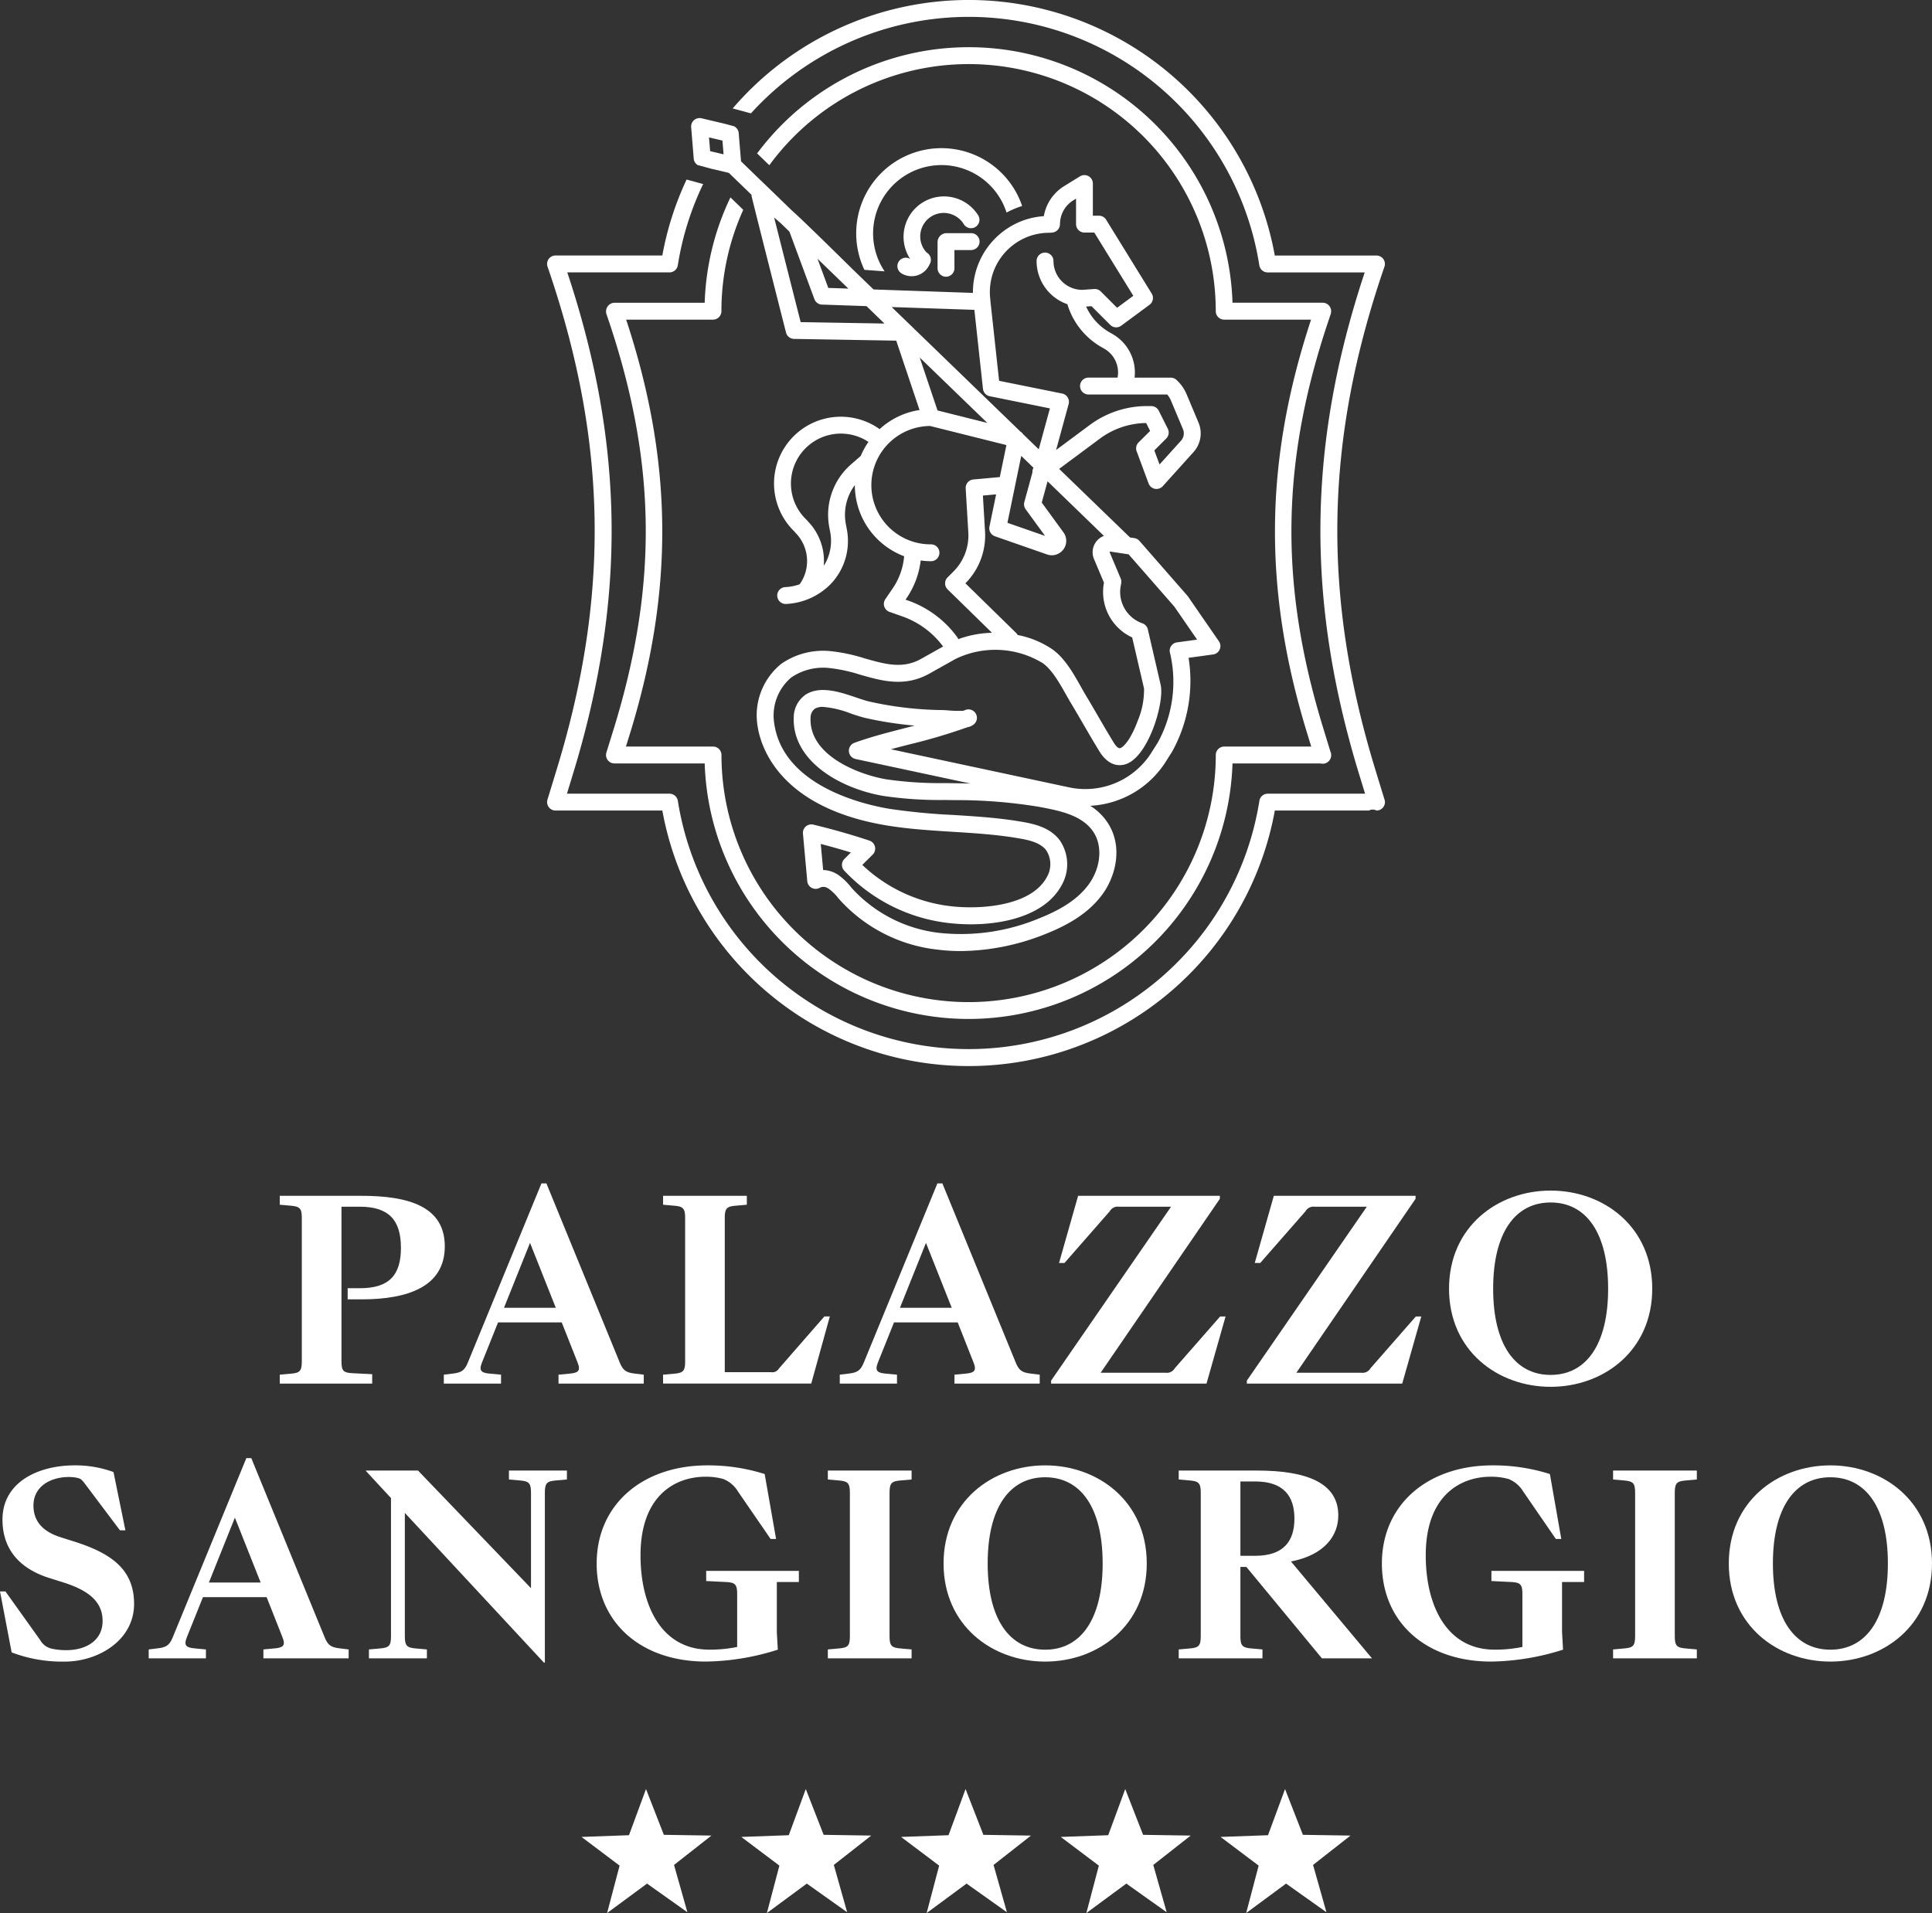
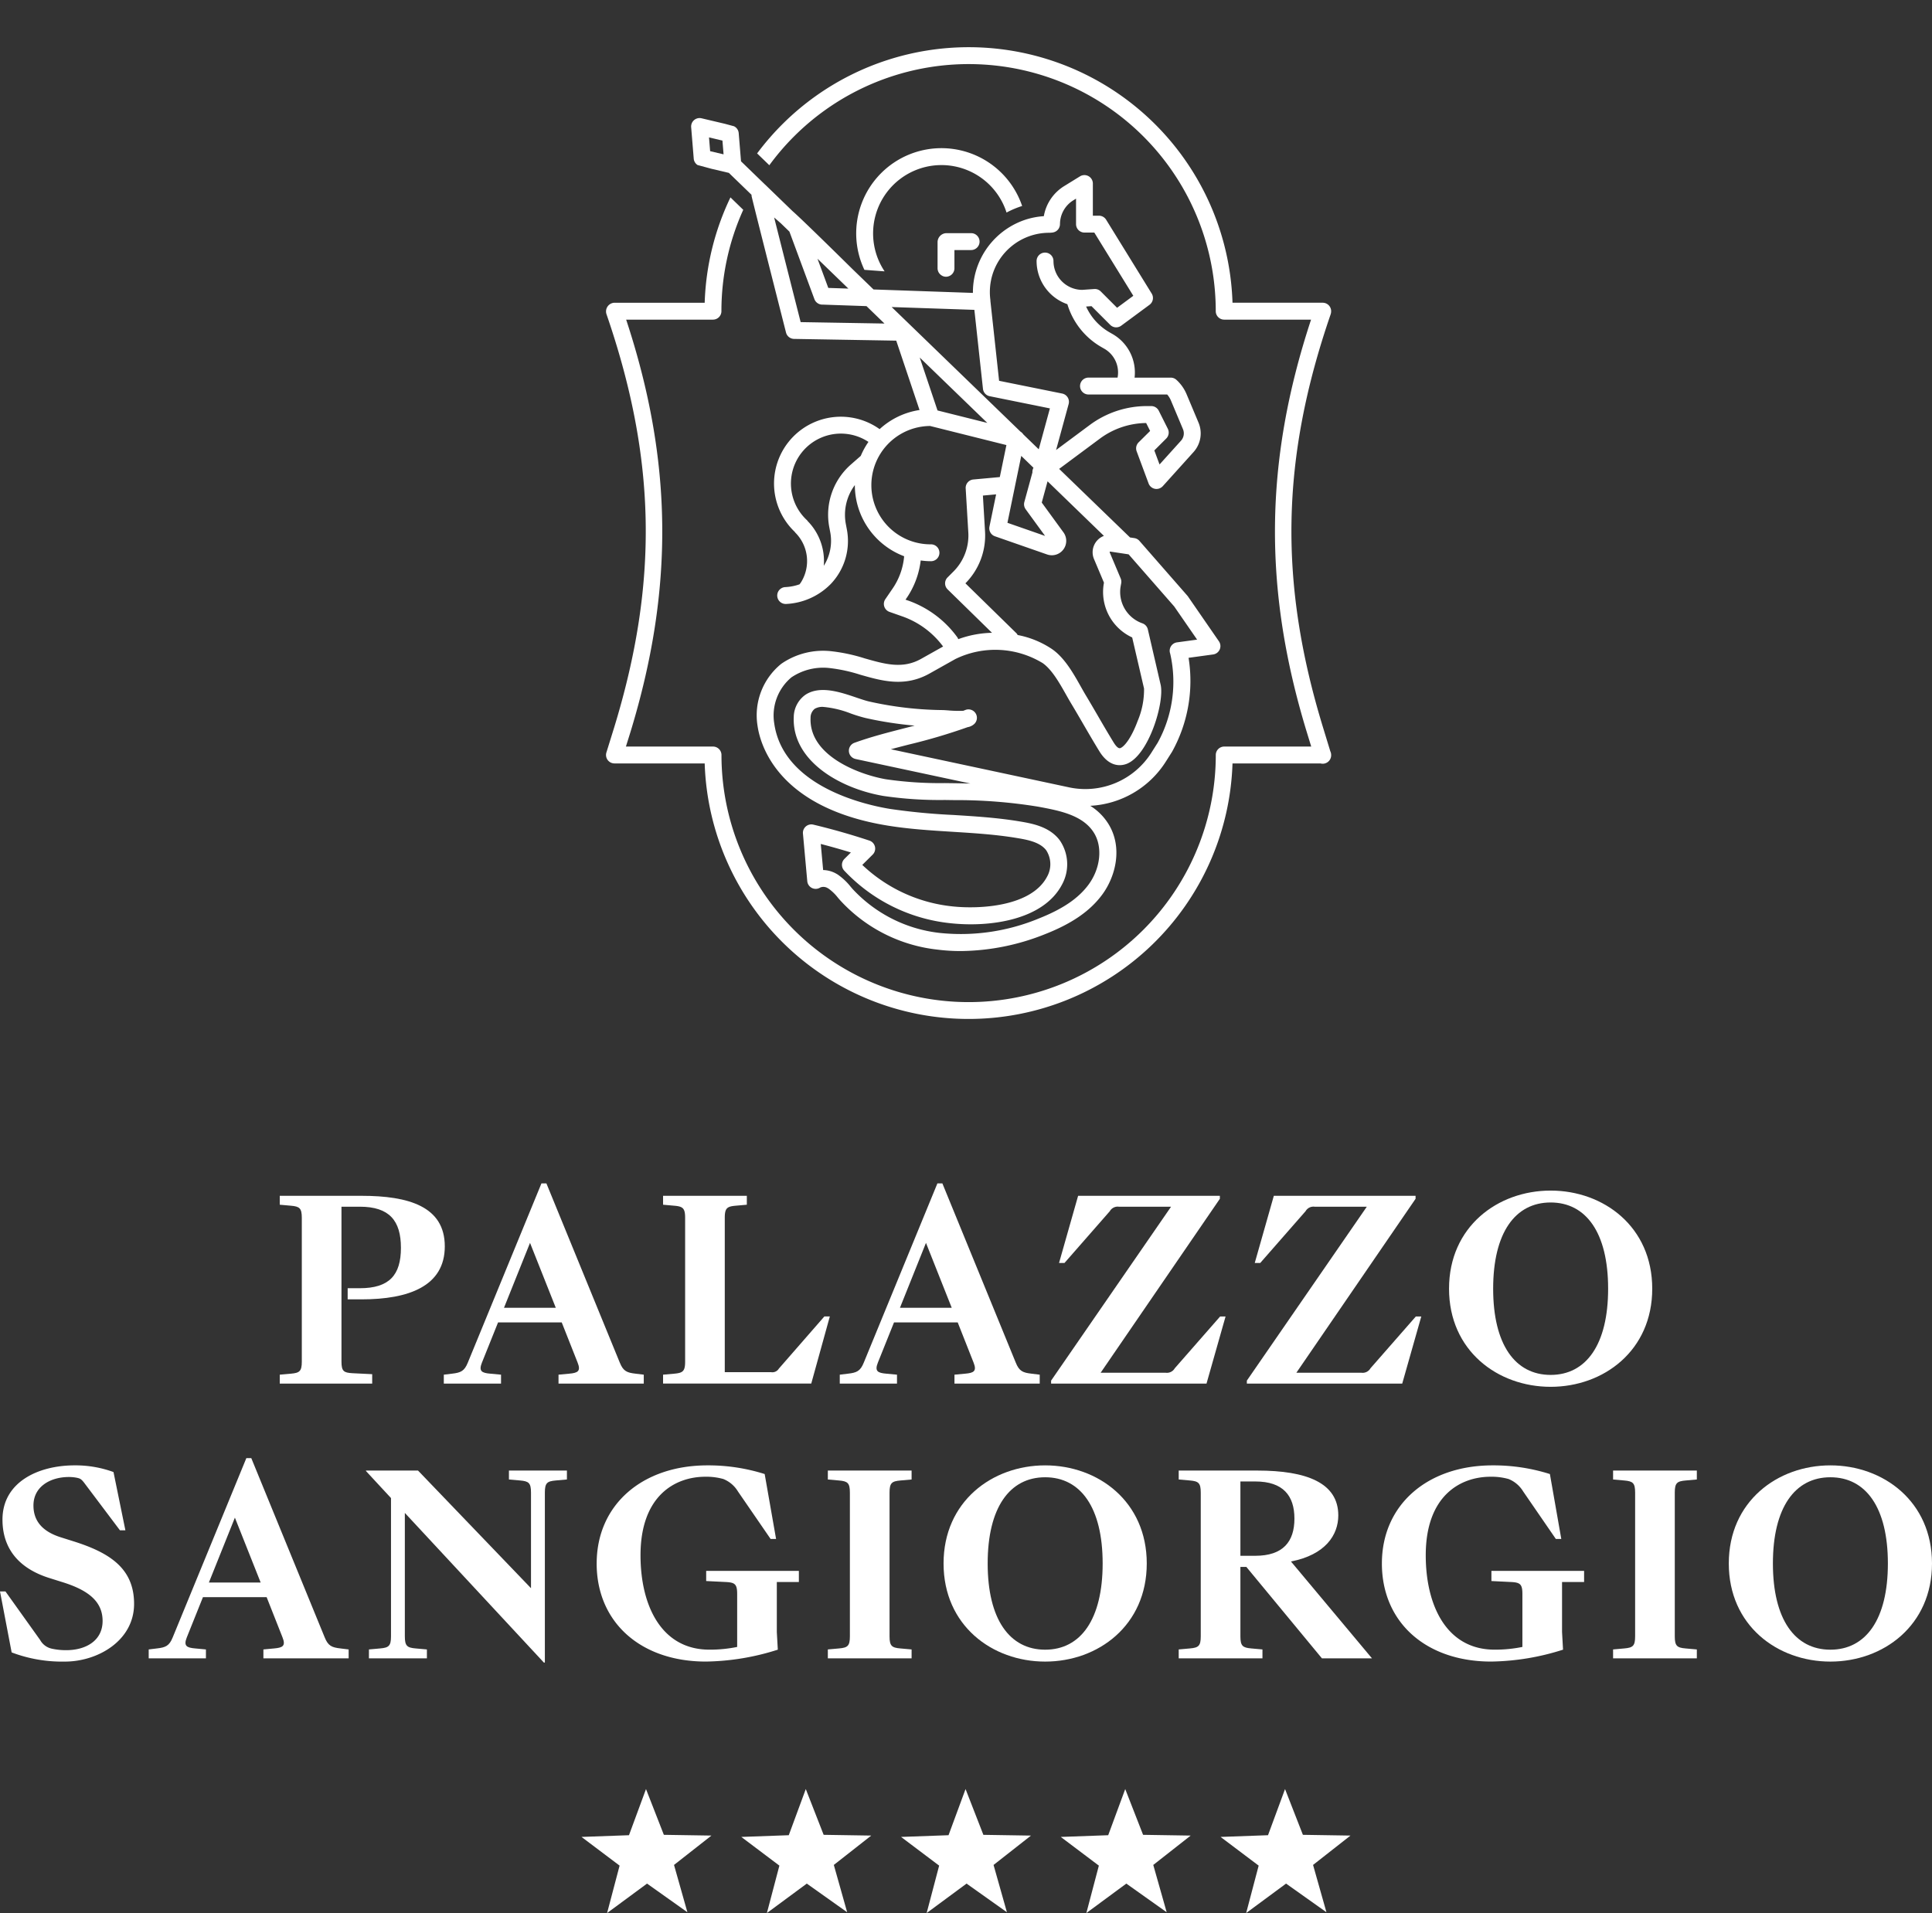
<svg xmlns="http://www.w3.org/2000/svg" width="256.592" height="254.135" viewBox="0 0 256.592 254.135">
  <rect x="0" y="0" width="256.592" height="254.135" fill="#333333" stroke="none" />
  <g id="g35930" transform="translate(-856.853 -345.84)">
    <g id="g5812" transform="translate(937.34 352.107)">
      <path id="path5814" d="M921.546,444.569a1.122,1.122,0,0,0,1.072,1.453H934.6a35.068,35.068,0,0,0,70.1,0h11.688a1.1,1.1,0,0,0,.62-.01,1.122,1.122,0,0,0,.794-1.08V444.9a1.1,1.1,0,0,0-.109-.482l-.984-3.219c-5.887-19.26-5.579-35.665,1.031-54.855a1.385,1.385,0,0,0,.061-.4,1.122,1.122,0,0,0-1.122-1.122H1004.7a35.049,35.049,0,0,0-63.144-19.828c.014.011.031.015.044.029l1.585,1.533a32.811,32.811,0,0,1,59.29,19.389,1.122,1.122,0,0,0,1.122,1.122h11.536c-6.209,18.83-6.374,35.793-.567,54.793l.589,1.922H1003.6a1.121,1.121,0,0,0-1.121,1.122,32.825,32.825,0,1,1-65.65,0,1.122,1.122,0,0,0-1.12-1.122H924.138l.6-1.922c5.807-19,5.643-35.965-.568-54.793H935.7a1.123,1.123,0,0,0,1.122-1.122,32.631,32.631,0,0,1,2.9-13.467l-1.7-1.65a34.828,34.828,0,0,0-3.422,13.995h-11.98a1.156,1.156,0,0,0-1.122,1.16,1.1,1.1,0,0,0,.061.365c6.609,19.189,6.918,35.595,1.033,54.852Z" transform="translate(-921.496 -350.873)" fill="#fff" />
    </g>
    <g id="g35868" transform="translate(856.853 345.84)">
      <g id="g35817" transform="translate(37.155 157.209)">
        <g id="g5720" transform="translate(0 1.646)">
          <path id="path5722" d="M886.694,497.185l1.481-.132c1.152-.1,1.448-.329,1.448-1.612V476.352c0-1.284-.3-1.514-1.448-1.612l-1.481-.132v-1.184h10.86c6.254,0,11.059,1.414,11.059,6.714s-4.8,7.042-11.059,7.042h-1.841V485.7h1.612c3.916,0,5.462-1.744,5.462-5.365s-1.546-5.464-5.462-5.464h-2.435v20.57c0,1.284.3,1.482,1.447,1.548l2.633.131v1.251H886.694Z" transform="translate(-886.694 -473.424)" fill="#fff" />
        </g>
        <g id="g5724" transform="translate(21.784)">
          <path id="path5726" d="M912.187,488.623h6.879L915.644,480Zm17.477,8.754,1.086.132v1.185H919.429v-1.185l1.414-.132c1.152-.1,1.58-.329,1.119-1.48l-2.107-5.332H911.4l-2.139,5.332c-.461,1.152-.034,1.382,1.119,1.48l1.414.132v1.185h-7.6v-1.185l1.087-.132c1.15-.131,1.645-.329,2.106-1.48l9.775-23.8h.657l9.743,23.8c.461,1.152.954,1.35,2.107,1.48" transform="translate(-904.19 -472.102)" fill="#fff" />
        </g>
        <g id="g5728" transform="translate(50.908 1.646)">
          <path id="path5730" d="M927.581,497.185l1.482-.132c1.152-.1,1.448-.329,1.448-1.612V476.352c0-1.284-.3-1.514-1.448-1.612l-1.482-.132v-1.184h11.125v1.184l-1.482.132c-1.153.1-1.448.329-1.448,1.612v20.5h6.154a1,1,0,0,0,1.021-.462l6.055-6.944h.724l-2.469,8.92H927.581Z" transform="translate(-927.581 -473.424)" fill="#fff" />
        </g>
        <g id="g5732" transform="translate(74.372)">
          <path id="path5734" d="M954.423,488.623H961.3L957.879,480Zm17.476,8.754,1.087.132v1.185H961.664v-1.185l1.416-.132c1.152-.1,1.579-.329,1.118-1.48l-2.105-5.332h-8.459l-2.139,5.332c-.461,1.152-.032,1.382,1.119,1.48l1.416.132v1.185h-7.6v-1.185l1.086-.132c1.152-.131,1.646-.329,2.107-1.48l9.774-23.8h.659l9.743,23.8c.459,1.152.953,1.35,2.105,1.48" transform="translate(-946.426 -472.102)" fill="#fff" />
        </g>
        <g id="g5736" transform="translate(102.443 1.645)">
          <path id="path5738" d="M968.971,497.975l15.93-23.1h-6.913a1.2,1.2,0,0,0-1.218.593l-6.021,6.878h-.724l2.534-8.92h18.826v.395l-15.831,23.105h8.624a1.2,1.2,0,0,0,1.218-.593l6.023-6.878h.723l-2.532,8.919H968.971Z" transform="translate(-968.971 -473.423)" fill="#fff" />
        </g>
        <g id="g5740" transform="translate(128.441 1.645)">
          <path id="path5742" d="M989.851,497.975l15.93-23.1h-6.913a1.2,1.2,0,0,0-1.218.593l-6.021,6.878H990.9l2.534-8.92h18.826v.395l-15.831,23.105h8.624a1.2,1.2,0,0,0,1.219-.593l6.021-6.878h.724l-2.532,8.919H989.851Z" transform="translate(-989.851 -473.423)" fill="#fff" />
        </g>
        <g id="g5744" transform="translate(155.294 0.954)">
          <path id="path5746" d="M1032.547,485.9c0-7.438-2.928-11.454-7.635-11.454s-7.635,4.015-7.635,11.454,2.929,11.452,7.635,11.452,7.635-4.014,7.635-11.452m-21.129,0c0-8.228,6.45-13.034,13.494-13.034s13.494,4.806,13.494,13.034-6.452,13.034-13.494,13.034-13.494-4.806-13.494-13.034" transform="translate(-1011.418 -472.868)" fill="#fff" />
        </g>
      </g>
      <g id="g35801" transform="translate(0 193.708)">
        <g id="g5748" transform="translate(0 0.955)">
          <path id="path5750" d="M858.4,527.031l-1.546-8.1h.723l4.607,6.451a2.329,2.329,0,0,0,1.548,1.153,8.783,8.783,0,0,0,1.91.2c2.6,0,4.837-1.25,4.837-3.883,0-2.534-1.81-4.048-5.266-5.135l-1.778-.559c-4.114-1.284-6.253-3.95-6.253-7.768,0-5,4.772-7.207,9.577-7.207a14.722,14.722,0,0,1,5.168.888l1.579,7.736h-.725l-4.607-6.122c-.527-.725-.692-.757-1.119-.855a5.43,5.43,0,0,0-1.053-.1c-2.435,0-4.706,1.251-4.706,3.785,0,1.81.921,3.358,3.588,4.212l1.777.56c4.773,1.514,8,3.587,8,8.294,0,4.9-4.838,7.669-9.183,7.669a18.871,18.871,0,0,1-7.076-1.218" transform="translate(-856.853 -502.183)" fill="#fff" />
        </g>
        <g id="g5752" transform="translate(19.745)">
          <path id="path5754" d="M880.708,517.938h6.878l-3.423-8.622Zm17.476,8.754,1.086.132v1.184H887.949v-1.184l1.416-.132c1.152-.1,1.579-.329,1.118-1.48l-2.105-5.332h-8.459l-2.139,5.332c-.461,1.152-.032,1.382,1.119,1.48l1.416.132v1.184h-7.6v-1.184l1.086-.132c1.152-.132,1.646-.329,2.107-1.48l9.774-23.8h.658l9.744,23.8c.46,1.152.954,1.348,2.105,1.48" transform="translate(-872.711 -501.416)" fill="#fff" />
        </g>
        <g id="g5756" transform="translate(48.605 1.646)">
          <path id="path5758" d="M896.286,526.5l1.479-.132c1.153-.1,1.449-.329,1.449-1.612V506.391L895.89,502.8v-.066H902.8l15.008,15.633v-12.7c0-1.284-.3-1.515-1.448-1.612l-1.482-.132v-1.185h7.7v1.185l-1.481.132c-1.152.1-1.448.329-1.448,1.612v22.576h-.132l-18.464-19.878v16.391c0,1.284.3,1.514,1.448,1.612l1.482.132v1.184h-7.7Z" transform="translate(-895.89 -502.738)" fill="#fff" />
        </g>
        <g id="g5760" transform="translate(79.243 0.955)">
          <path id="path5762" d="M920.5,515.216c0-7.8,6.056-13.032,14.712-13.032a24.8,24.8,0,0,1,7.6,1.152l1.514,8.624H943.6l-4.344-6.32a4,4,0,0,0-1.941-1.646,8.392,8.392,0,0,0-2.371-.3c-4.081,0-8.622,2.566-8.622,10.433,0,6.681,2.764,12.539,9.149,12.539a18.11,18.11,0,0,0,3.687-.362v-7.042c0-1.284-.3-1.514-1.448-1.58l-2.667-.132V516.2h12.309v1.482h-2.928v6.648l.132,2.337a32.67,32.67,0,0,1-9.545,1.58c-8.688,0-14.514-5.232-14.514-13.034" transform="translate(-920.497 -502.183)" fill="#fff" />
        </g>
        <g id="g5764" transform="translate(109.947 1.646)">
          <path id="path5766" d="M945.157,526.5l1.48-.132c1.152-.1,1.448-.329,1.448-1.612V505.668c0-1.284-.3-1.515-1.448-1.612l-1.48-.132v-1.185h11.124v1.185l-1.482.132c-1.152.1-1.447.329-1.447,1.612v19.089c0,1.284.295,1.514,1.447,1.612l1.482.132v1.184H945.157Z" transform="translate(-945.157 -502.738)" fill="#fff" />
        </g>
        <g id="g5768" transform="translate(125.316 0.955)">
          <path id="path5770" d="M978.629,515.216c0-7.438-2.93-11.452-7.636-11.452s-7.635,4.014-7.635,11.452,2.928,11.454,7.635,11.454,7.636-4.015,7.636-11.454m-21.129,0c0-8.228,6.451-13.032,13.493-13.032s13.494,4.8,13.494,13.032-6.45,13.034-13.494,13.034-13.493-4.8-13.493-13.034" transform="translate(-957.5 -502.183)" fill="#fff" />
        </g>
        <g id="g5772" transform="translate(156.546 1.646)">
          <path id="path5774" d="M992.752,514.06c3.688,0,5.2-1.876,5.2-4.937s-1.513-4.937-5.2-4.937h-1.975v9.874ZM982.583,526.5l1.48-.132c1.152-.1,1.448-.33,1.448-1.612v-19.09c0-1.282-.3-1.514-1.448-1.612l-1.48-.131v-1.185h10.434c6.582,0,10.761,1.646,10.761,5.957,0,2.6-1.712,5.233-6.286,6.122l10.761,12.868h-6.648L991.568,515.54h-.791v9.216c0,1.283.3,1.514,1.449,1.612l1.48.132v1.184H982.583Z" transform="translate(-982.583 -502.738)" fill="#fff" />
        </g>
        <g id="g5776" transform="translate(183.532 0.955)">
          <path id="path5778" d="M1004.256,515.216c0-7.8,6.055-13.032,14.712-13.032a24.8,24.8,0,0,1,7.6,1.152l1.513,8.624h-.723l-4.345-6.32a4,4,0,0,0-1.94-1.646,8.406,8.406,0,0,0-2.371-.3c-4.081,0-8.622,2.566-8.622,10.433,0,6.681,2.764,12.539,9.148,12.539a18.131,18.131,0,0,0,3.688-.362v-7.042c0-1.284-.3-1.514-1.449-1.58l-2.666-.132V516.2h12.309v1.482h-2.928v6.648l.131,2.337a32.66,32.66,0,0,1-9.544,1.58c-8.688,0-14.514-5.232-14.514-13.034" transform="translate(-1004.256 -502.183)" fill="#fff" />
        </g>
        <g id="g5780" transform="translate(214.236 1.646)">
          <path id="path5782" d="M1028.916,526.5l1.479-.132c1.153-.1,1.449-.329,1.449-1.612V505.668c0-1.284-.3-1.515-1.449-1.612l-1.479-.132v-1.185h11.124v1.185l-1.482.132c-1.152.1-1.448.329-1.448,1.612v19.089c0,1.284.3,1.514,1.448,1.612l1.482.132v1.184h-11.124Z" transform="translate(-1028.916 -502.738)" fill="#fff" />
        </g>
        <g id="g5784" transform="translate(229.604 0.955)">
          <path id="path5786" d="M1062.388,515.216c0-7.438-2.93-11.452-7.636-11.452s-7.635,4.014-7.635,11.452,2.93,11.454,7.635,11.454,7.636-4.015,7.636-11.454m-21.129,0c0-8.228,6.45-13.032,13.493-13.032s13.495,4.8,13.495,13.032-6.451,13.034-13.495,13.034-13.493-4.8-13.493-13.034" transform="translate(-1041.259 -502.183)" fill="#fff" />
        </g>
      </g>
      <g id="g35779" transform="translate(77.231 237.665)">
        <g id="g5788" transform="translate(84.872)">
          <path id="path5790" d="M1001.109,553.082l-5.361-3.805-5.3,3.913,1.66-6.3-5.058-3.812,6.3-.228,2.261-6.13,2.372,6.079,6.321.1-4.971,3.9Z" transform="translate(-987.046 -536.72)" fill="#fff" />
        </g>
        <g id="g5792" transform="translate(63.655)">
          <path id="path5794" d="M984.067,553.082l-5.359-3.805L973.4,553.19l1.66-6.3-5.058-3.812,6.3-.228,2.261-6.13,2.371,6.079,6.323.1-4.97,3.9Z" transform="translate(-970.005 -536.72)" fill="#fff" />
        </g>
        <g id="g5796" transform="translate(42.436)">
          <path id="path5798" d="M967.026,553.082l-5.36-3.805-5.3,3.913,1.66-6.3-5.059-3.812,6.305-.228,2.261-6.13L963.9,542.8l6.323.1-4.972,3.9Z" transform="translate(-952.963 -536.72)" fill="#fff" />
        </g>
        <g id="g5800" transform="translate(21.218)">
          <path id="path5802" d="M949.985,553.082l-5.36-3.805-5.3,3.913,1.66-6.3-5.059-3.812,6.305-.228,2.26-6.13,2.372,6.079,6.321.1-4.97,3.9Z" transform="translate(-935.922 -536.72)" fill="#fff" />
        </g>
        <g id="g5804">
          <path id="path5806" d="M932.944,553.082l-5.36-3.805-5.305,3.913,1.661-6.3-5.059-3.812,6.305-.228,2.26-6.13,2.372,6.079,6.321.1-4.971,3.9Z" transform="translate(-918.881 -536.72)" fill="#fff" />
        </g>
      </g>
      <g id="g5816" transform="translate(72.66)">
-         <path id="path5818" d="M1026.432,452.073l-1.251-4.091c-7.068-23.125-6.686-43.7,1.239-66.709a1.121,1.121,0,0,0-1.061-1.487h-13.5a41.313,41.313,0,0,0-72-19.542l2.424.655a39.061,39.061,0,0,1,67.519,20.183,1.119,1.119,0,0,0,1.107.946H1023.8c-7.6,22.89-7.823,43.5-.761,66.608l.809,2.642h-12.929a1.121,1.121,0,0,0-1.107.947,39.1,39.1,0,0,1-77.236,0,1.123,1.123,0,0,0-1.108-.949H917.847l.807-2.642c7.065-23.109,6.842-43.719-.76-66.608h13.57a1.121,1.121,0,0,0,1.107-.946,38.744,38.744,0,0,1,3.367-10.789l-2.2-.6a40.932,40.932,0,0,0-3.224,10.088H916.332a1.121,1.121,0,0,0-1.061,1.487c7.926,23.008,8.307,43.582,1.239,66.709l-1.251,4.091a1.123,1.123,0,0,0,1.073,1.449h14.185a41.34,41.34,0,0,0,81.346,0h12.5a1.042,1.042,0,0,1,1,0,1.12,1.12,0,0,0,1.074-1.449" transform="translate(-915.21 -345.84)" fill="#fff" />
-       </g>
+         </g>
    </g>
    <g id="g5820" transform="translate(970.57 365.535)">
      <path id="path5822" d="M968.148,370.2a11.972,11.972,0,0,1,2.072-.874,11.32,11.32,0,1,0-20.95,8.484l2.683.2a9.078,9.078,0,1,1,16.195-7.813" transform="translate(-948.185 -361.658)" fill="#fff" />
    </g>
    <g id="g5824" transform="translate(981.371 376.813)">
      <path id="path5826" d="M957.457,376.37a1.109,1.109,0,0,0,.524.136,1.1,1.1,0,0,0,.372-.068,1.119,1.119,0,0,0,.748-1.053V372.96h2.216a1.122,1.122,0,0,0,0-2.244h-3.256a1.2,1.2,0,0,0-1.2,1.2v3.466a1.117,1.117,0,0,0,.6.986" transform="translate(-956.859 -370.716)" fill="#fff" />
    </g>
    <g id="g5828" transform="translate(976.025 371.884)">
-       <path id="path5830" d="M958.231,369.038a3.146,3.146,0,0,1,3.179,1.474,1.122,1.122,0,0,0,1.92-1.16,5.367,5.367,0,1,0-9.133,5.64c.026.042.06.08.089.121h-.006a1.118,1.118,0,0,0-1.3,1.812,1.234,1.234,0,0,0,.117.091,2.6,2.6,0,0,0,2.047.3,2.554,2.554,0,0,0,.494-.192,2.592,2.592,0,0,0,1.121-1.107l.141-.27a1.117,1.117,0,0,0-.426-1.48,3.051,3.051,0,0,1-.376-.474,3.121,3.121,0,0,1,2.138-4.754" transform="translate(-952.566 -366.757)" fill="#fff" />
-     </g>
+       </g>
    <g id="g5832" transform="translate(948.653 361.528)">
      <path id="path5834" d="M934.731,361.427l.149,1.827-1.784-.421-.149-1.827Zm7.813,11.044,1.082,1.048,3.318,8.967a1.122,1.122,0,0,0,1.013.731l.121,0,5.784.2,1.342,1.3,1.047,1.013-11.133-.189c-1.159-4.562-2.626-10.343-3.52-13.9.329.286.648.564.945.822m6.462,6.254,2.45,2.371L948.788,381l-.6-1.629-.833-2.25Zm17.424,5.135,1.761.061.185,1.7.01.092.946,8.7a1.12,1.12,0,0,0,.891.979l8,1.619-1.484,5.435-2.053-1.986a1.122,1.122,0,0,0-.372-.361L958.7,384.984l-1.494-1.444Zm3.992-3.966a7.886,7.886,0,0,1,7.7-6.212c.03,0,.061,0,.092,0l.318-.026c.022,0,.045-.01.067-.014a1.054,1.054,0,0,0,.109-.02c.037-.01.072-.021.107-.034s.066-.025.1-.04a1.073,1.073,0,0,0,.1-.054.79.79,0,0,0,.086-.057.938.938,0,0,0,.086-.07c.026-.024.051-.047.075-.073s.048-.055.07-.083.042-.057.061-.087.035-.064.051-.1a.842.842,0,0,0,.044-.1c.014-.036.022-.071.034-.108s.016-.069.022-.1.01-.078.012-.118c0-.021.006-.042.006-.065a3.728,3.728,0,0,1,1.763-3.159l.369-.227v3.385a1.121,1.121,0,0,0,1.12,1.122h1.306l5.18,8.4-2.155,1.592-2.165-2.168a1.107,1.107,0,0,0-.872-.325l-1.617.113a3.834,3.834,0,0,1-3.793-3.83,1.122,1.122,0,0,0-2.244,0,6.079,6.079,0,0,0,4.089,5.734,9.816,9.816,0,0,0,4.5,5.683l.413.237a3.628,3.628,0,0,1,1.753,3.831h-3.861a1.122,1.122,0,0,0,0,2.244H993.8a3.067,3.067,0,0,1,.5.812l1.594,3.794a1.451,1.451,0,0,1-.259,1.529l-2.853,3.161-.692-1.866,1.581-1.58a1.123,1.123,0,0,0,.209-1.3l-1.2-2.393a1.117,1.117,0,0,0-1-.619h-.6a12.735,12.735,0,0,0-7.547,2.5l-4.49,3.336,1.666-6.1a1.122,1.122,0,0,0-.859-1.4l-8.376-1.693-.828-7.618-.039-.346-.291-2.677h0a.9.9,0,0,0,0-.1,8.117,8.117,0,0,1-.07-1.055,7.874,7.874,0,0,1,.18-1.662M975,410.4l2.581,3.544-5-1.743.959-4.645.066-.327.809-3.915,1.626,1.576a1.129,1.129,0,0,0-.141.621l-1.074,3.933a1.123,1.123,0,0,0,.176.956m10.393,3.539a2.327,2.327,0,0,0-1.315,3.083l1.32,3.131-.006.037a6.649,6.649,0,0,0,3.755,7.242c1.517,6.539,1.574,6.783,1.574,6.783h0a10.611,10.611,0,0,1-.844,4.3c-.8,2.176-1.723,3.382-2.286,3.611-.3.123-.661-.347-.916-.761-.712-1.162-1.4-2.338-2.081-3.517-.533-.916-1.066-1.833-1.612-2.742-.218-.364-.438-.756-.666-1.162-1-1.776-2.139-3.789-3.779-4.941a12.273,12.273,0,0,0-4.6-1.894,1.076,1.076,0,0,0-.159-.233L967,420.24a9.013,9.013,0,0,0,2.606-6.893l-.284-4.763,1.756-.161-.885,4.284a1.123,1.123,0,0,0,.73,1.286l6.925,2.414a1.913,1.913,0,0,0,2.176-2.932l-2.885-3.962.772-2.824Zm-32.988,29.64,15.262,3.262c-.741-.02-1.464-.034-2.165-.045l-1.225-.016a49.641,49.641,0,0,1-7.844-.51c-3.554-.62-10.219-3.123-10-8.158a1.5,1.5,0,0,1,.549-1.2,2.031,2.031,0,0,1,1.092-.257,13.186,13.186,0,0,1,3.712.883,19.985,19.985,0,0,0,1.941.593,48.869,48.869,0,0,0,6.53,1.012l-1.317.34c-2.315.594-4.5,1.155-6.677,1.942a1.121,1.121,0,0,0,.147,2.152m33.752-27.517a.074.074,0,0,1,.082-.034l2.431.366,6.054,6.922,3.041,4.406-2.672.365a1.122,1.122,0,0,0-.926,1.422l.022.075a16.782,16.782,0,0,1-1.66,11.836l-.855,1.351a10.382,10.382,0,0,1-10.872,4.585l-23.714-5.07c.788-.213,1.589-.418,2.407-.628a76.373,76.373,0,0,0,7.794-2.307,1.7,1.7,0,0,0,.913-.457,1.121,1.121,0,0,0-1.2-1.831l-.3.115a16.012,16.012,0,0,1-2.046-.057c-.309-.022-.561-.039-.706-.04-.949-.01-1.911-.05-2.856-.118a46.648,46.648,0,0,1-6.871-1.016c-.469-.106-1.073-.311-1.714-.528-2.135-.725-4.8-1.629-6.731-.393a3.682,3.682,0,0,0-1.583,2.993c-.243,5.725,5.976,9.435,11.86,10.463a51.2,51.2,0,0,0,8.2.543l1.218.017a67.536,67.536,0,0,1,11.183.873c2.788.518,5.947,1.1,7.416,3.485,1.164,1.889.866,4.714-.726,6.87-1.336,1.81-3.418,3.232-6.553,4.476a27.034,27.034,0,0,1-13.208,1.941,18.575,18.575,0,0,1-11.57-5.832l-.26-.3a7.992,7.992,0,0,0-1.728-1.63c-.091-.057-.184-.11-.279-.161h0a3.684,3.684,0,0,0-1.65-.432l-.315-3.464c1.34.345,2.674.723,4,1.131l-.855.849a1.121,1.121,0,0,0-.039,1.551,22.542,22.542,0,0,0,14.139,7c5.263.563,12.284-.432,14.768-5.091a5.621,5.621,0,0,0-.291-5.952c-1.4-1.845-3.763-2.23-5.487-2.513-2.87-.468-5.795-.65-8.623-.827a84.562,84.562,0,0,1-8.428-.806c-3.3-.542-14.164-2.961-15.363-11.35a6.607,6.607,0,0,1,2.284-6.127,7.544,7.544,0,0,1,5.185-1.219,21.15,21.15,0,0,1,3.931.864c2.916.834,5.929,1.7,9.237-.158l3.41-1.915a12.093,12.093,0,0,1,11.608.54c1.224.859,2.227,2.638,3.114,4.208.239.423.471.833.7,1.211.54.9,1.068,1.809,1.595,2.717.694,1.192,1.387,2.386,2.109,3.562,1.4,2.284,3.037,1.924,3.674,1.666,2.927-1.194,5-8.19,4.47-10.5l-1.7-7.35a1.126,1.126,0,0,0-.719-.8,4.415,4.415,0,0,1-2.884-4.967l.066-.365a1.132,1.132,0,0,0-.071-.635l-1.449-3.439a.077.077,0,0,1,.012-.088m-25.249-25.815,8.976,8.685-6.615-1.656Zm-1.558,32.281-.331-.117.143-.208a11.185,11.185,0,0,0,1.874-5,9.9,9.9,0,0,0,1.366.1,1.121,1.121,0,0,0,0-2.242,7.861,7.861,0,0,1-.116-15.722l10.133,2.535-.877,4.251-3.516.322a1.121,1.121,0,0,0-1.016,1.184l.349,5.847a6.77,6.77,0,0,1-1.97,5.19l-.784.786a1.117,1.117,0,0,0,.009,1.594l5.891,5.766a13.82,13.82,0,0,0-4.48.845,1.135,1.135,0,0,0-.138-.266,13.686,13.686,0,0,0-6.536-4.868m-6.278-19.211-1.322,1.157a8.877,8.877,0,0,0-2.862,8.287l.122.641a6.18,6.18,0,0,1-.848,4.518,7.58,7.58,0,0,0-2.132-5.934c-.03-.034-.045-.076-.078-.108a6.633,6.633,0,0,1,8.143-10.421,10.1,10.1,0,0,0-1.022,1.86m-21.627-38.63,1.8.488,2.311.544h0l1.274,1.233,1.669,1.615.072.071a.891.891,0,0,0-.005.1c0,.044.011.11.388,1.621.492,1.978,1.616,6.433,4.192,16.57a1.123,1.123,0,0,0,1.068.845l13.571.232,3.094,9.215a10.055,10.055,0,0,0-5.3,2.54,8.872,8.872,0,0,0-11.267,13.651c.022.027.032.06.056.085a5.339,5.339,0,0,1,.788,6.578c-.064.1-.138.2-.21.3a6.637,6.637,0,0,1-1.893.37,1.121,1.121,0,0,0,.05,2.241h.052a8.9,8.9,0,0,0,5.916-2.636,8.269,8.269,0,0,0,2.137-7.365l-.121-.641a6.609,6.609,0,0,1,1.2-5.151v.006a10.113,10.113,0,0,0,6.548,9.448,8.944,8.944,0,0,1-1.531,4.288l-.966,1.412a1.121,1.121,0,0,0,.552,1.691l1.707.6a11.456,11.456,0,0,1,5.411,4l-2.93,1.645c-2.447,1.37-4.779.7-7.478-.068a23.018,23.018,0,0,0-4.353-.941,9.754,9.754,0,0,0-6.723,1.657,8.787,8.787,0,0,0-3.16,8.24c.357,2.5,2.658,10.856,17.221,13.247,2.88.472,5.815.654,8.652.831,2.774.173,5.643.351,8.4.8,1.428.233,3.2.523,4.064,1.655a3.4,3.4,0,0,1,.1,3.54c-2.094,3.928-8.876,4.309-12.551,3.917a20.447,20.447,0,0,1-11.974-5.51l1.381-1.371a1.122,1.122,0,0,0-.437-1.86c-2.438-.807-4.943-1.521-7.447-2.12a1.121,1.121,0,0,0-1.378,1.192l.574,6.321a1.122,1.122,0,0,0,1.731.837,1.079,1.079,0,0,1,.994.093,1.132,1.132,0,0,1,.119.069,6.07,6.07,0,0,1,1.232,1.2l.278.321a20.554,20.554,0,0,0,12.974,6.574,24.442,24.442,0,0,0,3.054.188,30.749,30.749,0,0,0,11.261-2.27c3.541-1.4,5.934-3.067,7.529-5.228,1.794-2.43,2.747-6.273.831-9.381a7.536,7.536,0,0,0-2.418-2.418,12.647,12.647,0,0,0,10.01-5.832l.855-1.35a19.388,19.388,0,0,0,2.191-12.477l3.26-.446a1.12,1.12,0,0,0,.771-1.747l-4.113-5.96a.9.9,0,0,0-.078-.1l-6.367-7.28a1.119,1.119,0,0,0-.677-.371l-.573-.086-9.411-9.107,5.437-4.04a10.48,10.48,0,0,1,6.117-2.053l.528,1.052L990,401.518a1.124,1.124,0,0,0-.258,1.184l1.587,4.274a1.126,1.126,0,0,0,.841.711,1.135,1.135,0,0,0,1.043-.351L997.3,402.8a3.7,3.7,0,0,0,.662-3.9l-1.594-3.794a5.38,5.38,0,0,0-1.349-1.9,1.122,1.122,0,0,0-.751-.289h-4.8a5.887,5.887,0,0,0-2.907-5.779l-.415-.237a7.563,7.563,0,0,1-3.117-3.429l.716-.05,2.488,2.488a1.123,1.123,0,0,0,1.459.108l3.761-2.778a1.123,1.123,0,0,0,.287-1.492l-6.05-9.809a1.121,1.121,0,0,0-.955-.533h-.809v-4.274a1.121,1.121,0,0,0-1.709-.954l-2.078,1.281a5.866,5.866,0,0,0-2.724,4.009,10.038,10.038,0,0,0-2.428.463,10.174,10.174,0,0,0-6.813,7.763,10,10,0,0,0-.178,1.855c0,.039,0,.076,0,.113l-1.871-.065-11.329-.393-2.821-2.73s-6.6-6.524-7.95-7.692l-3.617-3.5-.012-.007-.725-.7-1.645-1.592-.219-.212-.009-.011-.6-.579-.308-3.754a1.108,1.108,0,0,0-.628-.905l-1.174-.317-3.136-.741a1.124,1.124,0,0,0-1.376,1.183l.341,4.176a1.115,1.115,0,0,0,.523.858" transform="translate(-930.582 -358.439)" fill="#fff" />
    </g>
  </g>
</svg>